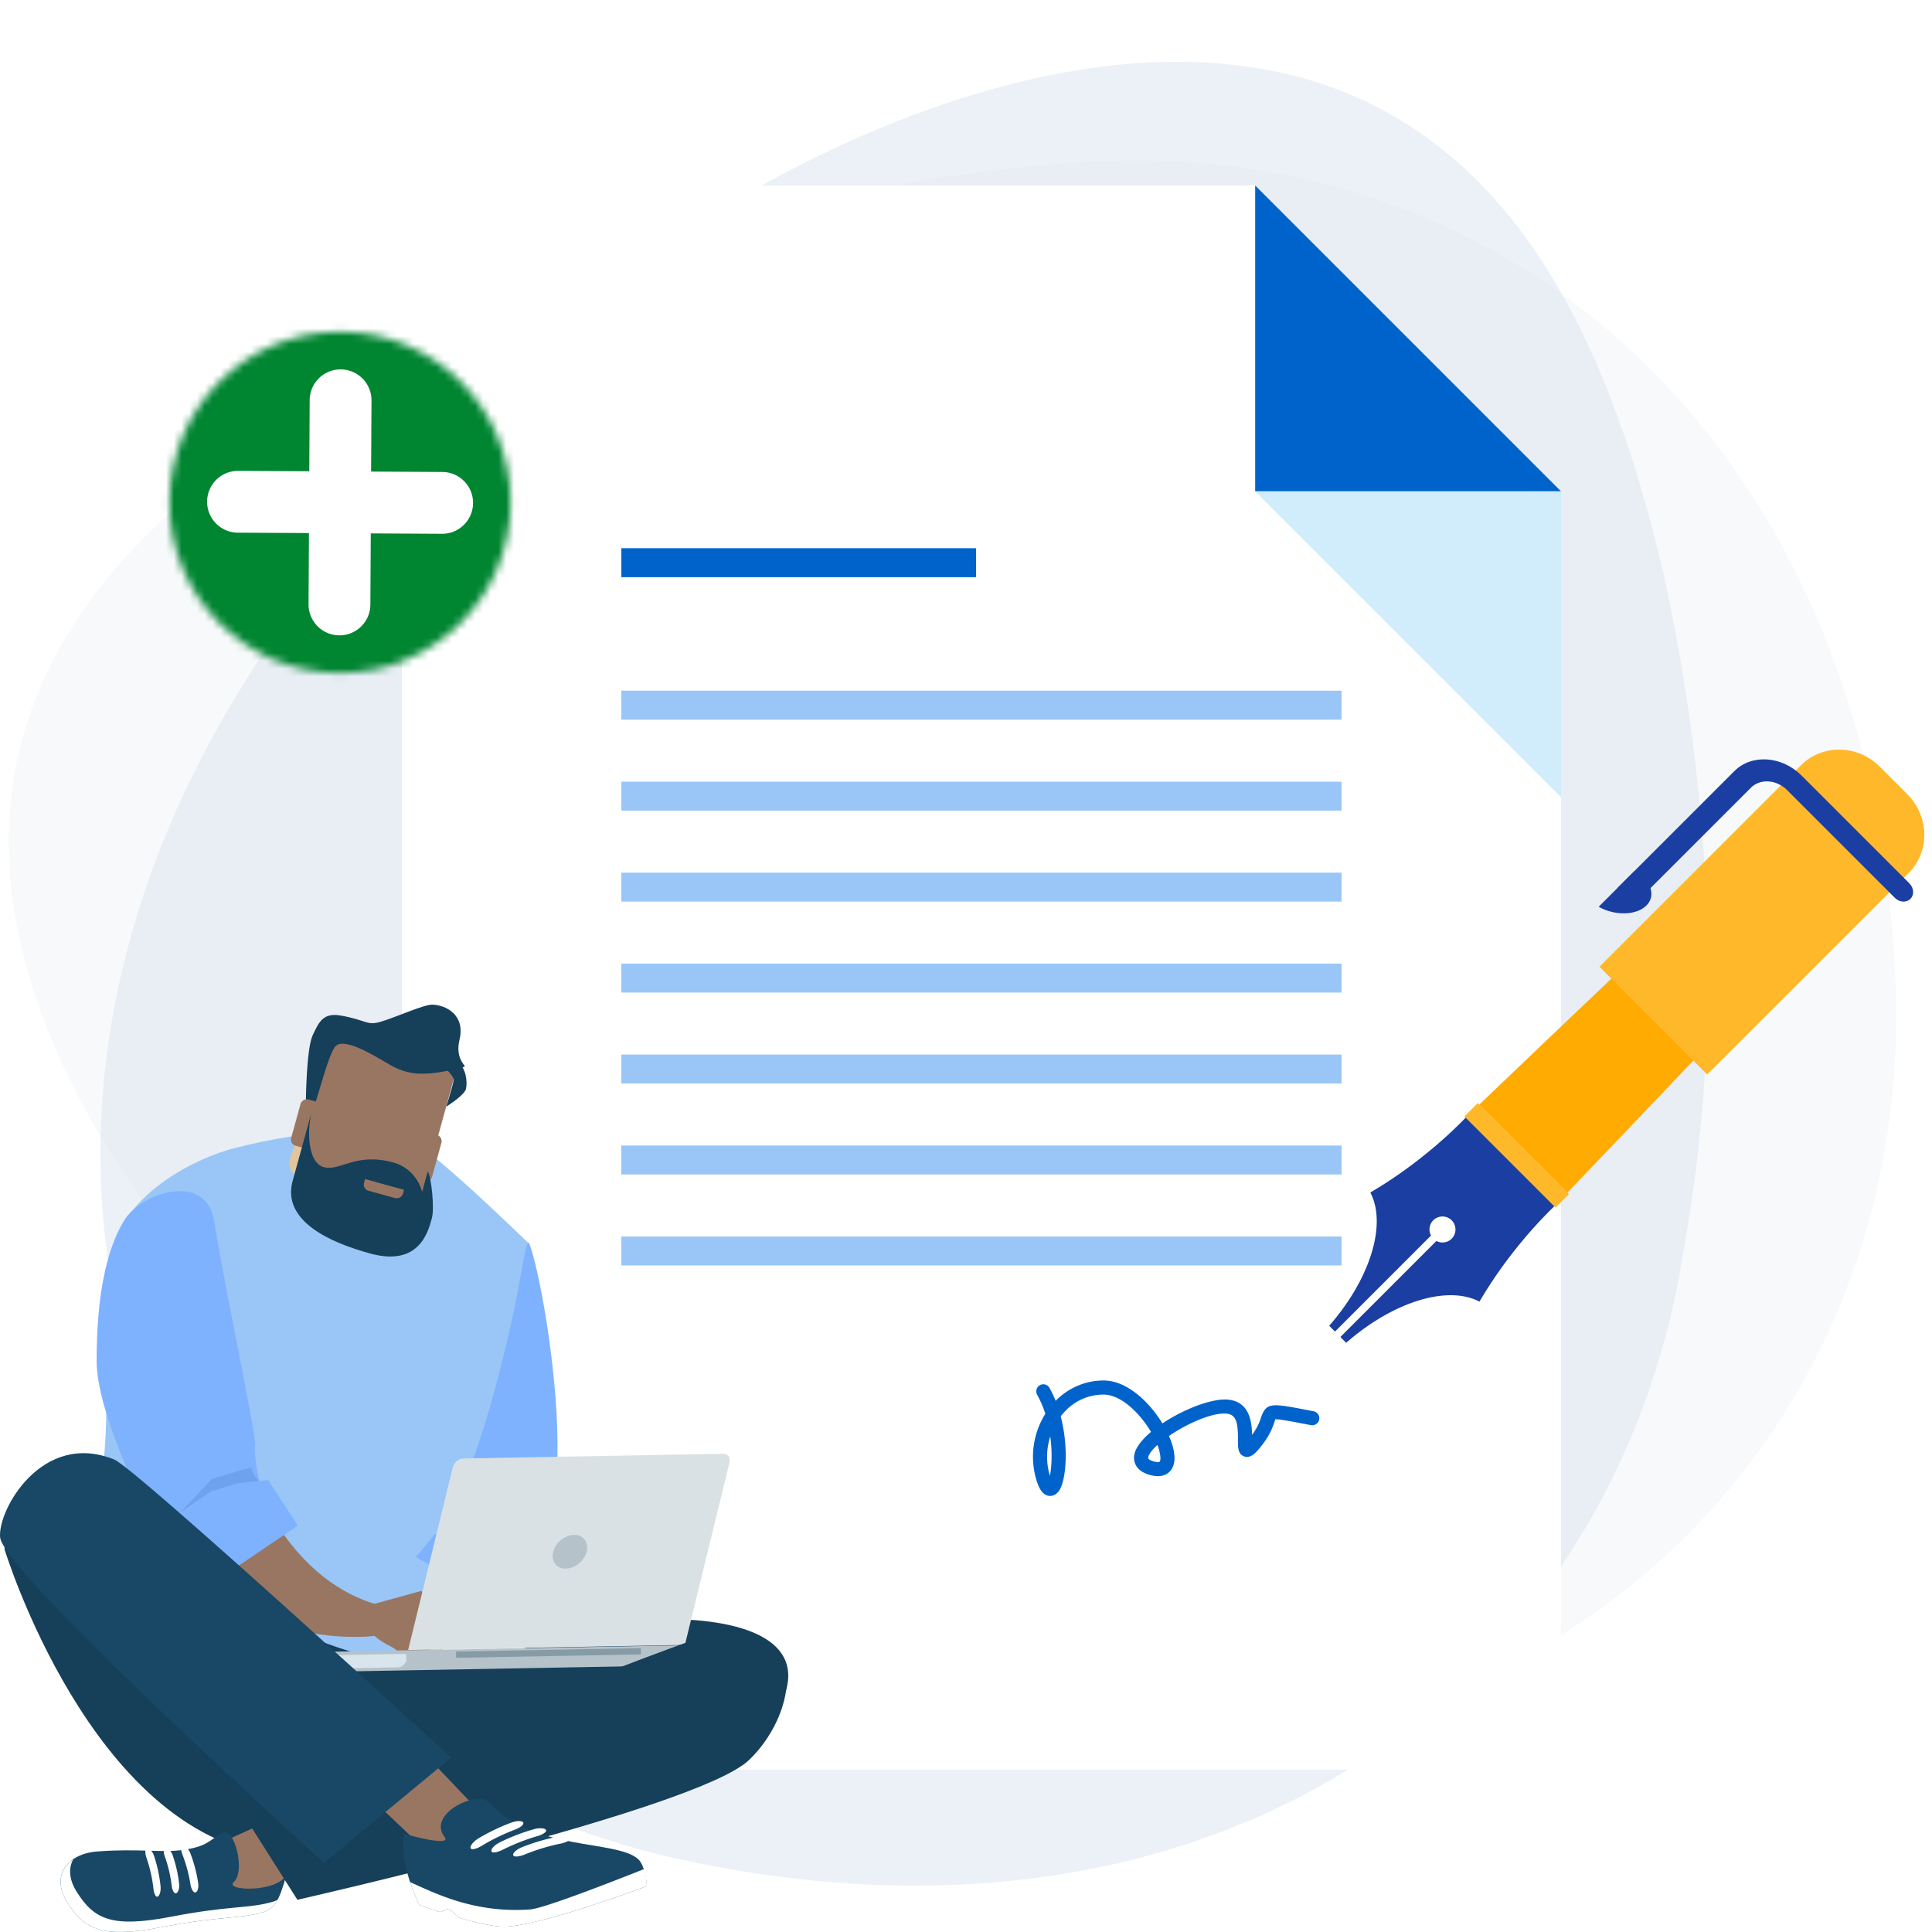
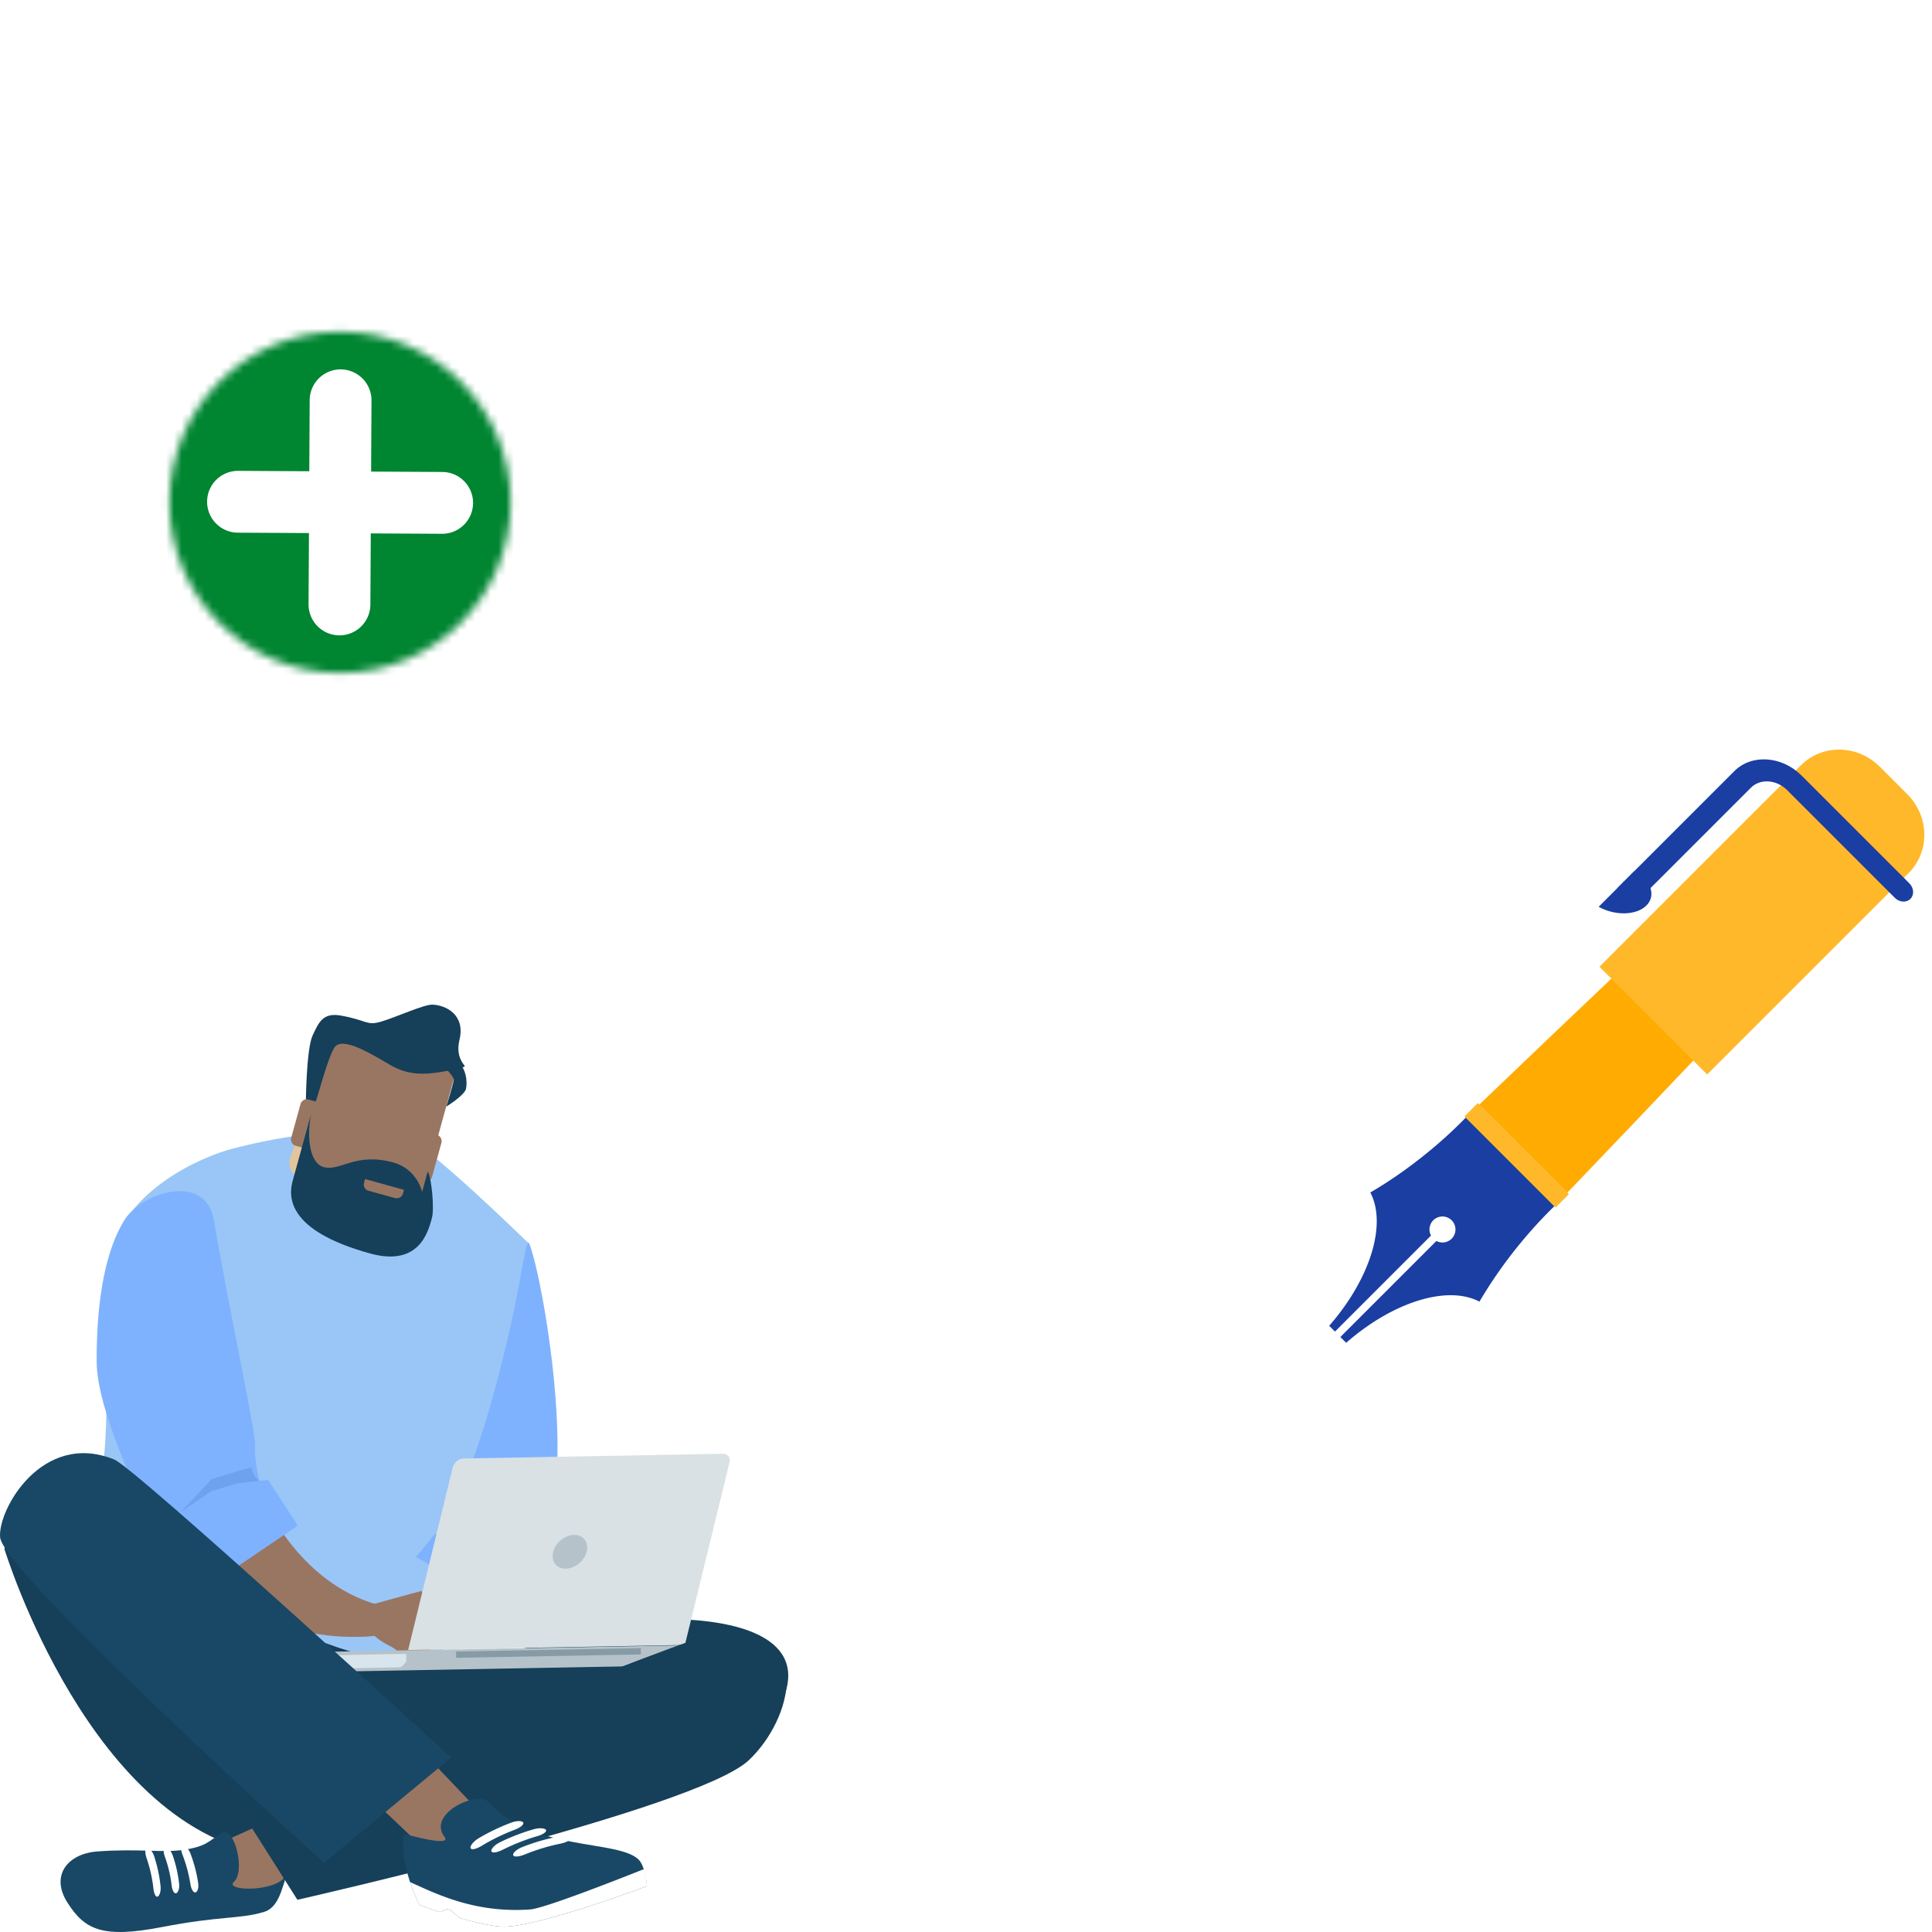
<svg xmlns="http://www.w3.org/2000/svg" width="250" height="250" fill="none">
  <g clip-path="url(#clip0_190_14976)">
    <g clip-path="url(#clip1_190_14976)">
      <path opacity=".73" d="M32.208 87.416C52.139 54.215 82.64 30.57 110.161 18.182c27.947-12.46 52.986-13.663 71.074-2.62 18.3 11.115 27.947 32.706 34.047 58.828 5.746 26.123 8.015 56.776 2.766 86.225-8.582 58.12-60.221 94.437-128.316 80.349-67.81-13.875-100.156-86.508-57.526-153.548z" fill="#E3ECF2" />
      <path opacity=".24" d="M111.344 220.16c-37.324-10.652-68.13-34.002-87.26-57.393-19.308-23.785-26.96-47.679-20.948-68.032C9.162 74.157 27.578 59.227 51.302 46.55c23.816-12.335 52.921-22.486 82.807-25.055 58.524-6.788 107.079 33.708 111.072 103.197 4.126 69.158-57.853 119.281-133.837 95.468z" fill="#DCE7EE" />
    </g>
    <g clip-path="url(#clip2_190_14976)" filter="url(#filter0_d_190_14976)">
      <path d="M200 227V61.582L160.419 22H50v205h150z" fill="#fff" />
      <path d="M160.419 61.582H200L160.419 22v39.582z" fill="#0063CB" />
      <path d="M200 61.582h-39.581L200 101.16V61.582z" fill="#D1ECFB" />
      <path d="M124.306 68.94H78.402v3.749h45.904V68.94z" fill="#0063CB" />
      <path d="M171.595 87.376H78.402v3.748h93.193v-3.748zM171.595 99.147H78.402v3.744h93.193v-3.744zM171.595 110.921H78.402v3.741h93.193v-3.741zM171.595 122.687H78.402v3.751h93.193v-3.751zM171.595 134.459H78.402v3.744h93.193v-3.744zM171.595 146.232H78.402v3.744h93.193v-3.744zM171.595 158.004H78.402v3.744h93.193v-3.744z" fill="#99C6F6" />
      <path d="M133.893 191.577c-.08 0-.148-.008-.199-.017-.931-.157-1.362-1.266-1.632-2.214a10.452 10.452 0 0 1 1.203-8.397 13.204 13.204 0 0 0-1.055-2.461.916.916 0 0 1 .348-1.246.921.921 0 0 1 1.246.349c.301.537.564 1.096.794 1.669 1.666-1.681 3.869-2.626 6.2-2.626 3.008 0 5.811 2.715 7.43 5.257l.185.299c2.809-1.881 6.55-3.319 8.593-3.068 2.687.322 2.986 2.884 3.011 4.552a7.468 7.468 0 0 0 1.157-2.235c.686-1.995 1.382-1.864 5.885-.999l.918.176a.916.916 0 0 1 .728 1.07.921.921 0 0 1-1.07.728l-.921-.178c-1.986-.379-3.435-.651-3.745-.562.068.023-.009.195-.067.361-.228.66-.572 1.66-1.647 3.029-.736.938-1.418 1.691-2.247 1.397-.83-.288-.824-1.171-.819-2.194.013-2.097-.201-3.188-1.402-3.332-1.846-.217-5.16 1.265-7.525 2.881.732 1.662 1.043 3.371.264 4.414-.324.434-1.109 1.089-2.748.625-2.218-.638-2.086-2.189-1.992-2.649.187-.925 1.004-1.947 2.154-2.918a23.778 23.778 0 0 0-.256-.415c-1.298-2.038-3.617-4.414-5.889-4.414-2.18 0-4.145.999-5.54 2.814 1.073 4.099.685 8.356-.225 9.646-.386.548-.847.653-1.142.653l.005.005zm.013-7.707a8.61 8.61 0 0 0-.086 4.976c.013.042.025.087.036.128.226-1.102.331-3.006.05-5.104zm13.863 1.11c-.658.595-1.098 1.153-1.187 1.595-.019.092-.062.308.703.528.502.141.742.088.778.039.162-.215.151-.996-.294-2.162z" fill="#0063CB" />
    </g>
    <g clip-path="url(#clip3_190_14976)">
      <path d="M177.319 154.307c2.158 4.105.018 11.13-5.319 17.249l.744.75.075-.074 12.353-12.353a1.681 1.681 0 0 1 .29-1.974 1.689 1.689 0 0 1 2.383 0 1.688 1.688 0 0 1 0 2.382 1.683 1.683 0 0 1-1.974.294l-12.353 12.353-.074.075.75.747c6.12-5.343 13.146-7.481 17.244-5.323a58.671 58.671 0 0 1 5.222-7.465 58.49 58.49 0 0 1 6.234-6.533 51.548 51.548 0 0 1-6.228-5.347c-2.069-2.066-3.869-4.184-5.35-6.231a57.852 57.852 0 0 1-6.532 6.233c-2.503 2.049-5.034 3.801-7.465 5.217z" fill="#1A3EA1" />
      <path d="M233.611 122.044c7.135-7.143-2.768-17.041-9.907-9.902-12.25 11.751-20.048 19.055-32.296 30.804l11.396 11.396c11.75-12.248 19.053-20.047 30.807-32.298z" fill="#FFAB01" />
      <path d="M191.222 142.738l-1.731 1.731 11.791 11.793 1.731-1.731-11.791-11.793zM220.908 139.036l26.077-26.073c2.766-2.766 2.684-7.33-.18-10.194l-3.566-3.565c-2.866-2.865-7.431-2.946-10.195-.18l-26.074 26.073 13.938 13.939z" fill="#FFB829" />
      <path d="M211.519 112.689l-4.653 4.65c2.131 1.191 4.893 1.119 6.179-.167 1.285-1.284.601-3.291-1.526-4.483z" fill="#1A3EA1" />
      <path d="M209.589 116.76c-.591-.591-.652-1.493-.133-2.012l14.962-14.962c2.242-2.244 6.151-1.983 8.715.579l13.938 13.939c.592.593.65 1.492.133 2.011-.517.518-1.418.459-2.01-.134l-13.939-13.939c-1.38-1.38-3.484-1.518-4.692-.31L211.6 116.894c-.519.519-1.418.458-2.011-.134z" fill="#1A3EA1" />
    </g>
    <g clip-path="url(#clip4_190_14976)">
      <path d="M30.422 148.546c-4.92 1.237-13.987 5.648-15.885 13.188-2.849 11.324 2.852 27.947-6.175 44.206-2.88 5.185 49.861 12.151 49.861 12.151l10.175-57.216s-12.71-12.417-15.311-13.256c-5.386-1.729-12.837-1.546-22.665.927z" fill="#99C6F6" />
      <path d="M68.483 160.907c1.833 4.578 6.457 31.774 1.3 38.187-.594.739 2.676 1.896 2.085 5.276-.1.569-1.083 3.266-1.083 3.266l-4.218 1.097-12.737-7.25 2.444-2.97 1.151.023s1.088-1.011.787-2.265c-.299-1.247 2.921-3.276 7.792-24.386 1.434-6.21 2.075-11.983 2.48-10.978z" fill="#7EB2FF" />
      <path d="M63.556 197.805l-3.767-.832-1.525-.239c-.009 1.031-.838 1.802-.838 1.802l2.92.093 3.423.734 4.132 2.358-4.345-3.916z" fill="#DBDAC6" />
      <path d="M58.168 201.319s2.913-.031 5.392 1.492c1.893 1.164 3.627 3.693 1.893 5.059-1.735 1.373-4.41 2.649-4.41 2.649s-6.633.181-2.874-9.201v.001z" fill="#C4D1E1" />
      <path d="M65.442 207.969l-1.774-.378s-6.11-.556-6.977-.081c-.869.484-3.672 2.375-3.672 2.375l-.579.529s1.362.85 3.204-.434c1.841-1.289 1.996-.301 1.996-.301l-.312 1.631.025 2.078-.285.877s-.259.476-.057.649c.58.504 1.16.265 1.16.265l1.86-3.246.507 3.53s.25.481.833.604c.547.119.549-.028.549-.028l.422-.897c.043.186.142.436.37.616.46.36 1.105.313 1.105.313l-.171-3.716.76 1.886s.27.47.835.602c.615.146.783.194.783.194l-.583-7.066.001-.002z" fill="#E4EEF3" />
      <path d="M33.802 193.424s4.431 11.235 15.089 14.242c1.845.523 2.978 2.515 2.09 3.157-1.14.819-2.704.995-5.376.989-5.572-.015-13.153-1.748-18.398-6.825-7.768-7.514-10.21-10.93-9.423-14.712.78-3.781 16.018 3.149 16.018 3.149z" fill="#997662" />
      <path d="M16.049 157.951c-2.252 3.707-3.56 9.664-3.544 18.19.016 6.596 5.709 17.4 6.58 20.721.147.559.493 2.934.493 2.934l6.306 6.189 12.655-8.575-3.845-5.905-1.152.12s-.723-3.254-.53-4.528c.199-1.266-3.503-18.284-5.333-29.193-1.055-6.284-9.393-3.63-11.63.047z" fill="#7EB2FF" />
      <path d="M27.375 191.411l3.682-1.142 1.5-.371c.096 1.029.985 1.728.985 1.728l-2.9.334-3.35 1.024-3.92 2.695 4.003-4.268z" fill="#6EA2EE" />
      <path d="M48.08 207.632l6.444-1.767s1.824 2.452 1.478 3.059c-.347.61.008 4.235.008 4.235l-3.125 2.651-2.541-.842s-.175-1.105.696-1.215c.865-.112-.589-.739-1.047-.999-.455-.261-4.19-2.187-1.914-5.122z" fill="#997662" />
      <path d="M37.554 149.864l4.564-13.026a1.961 1.961 0 0 1 2.497-1.202l7.392 2.591a1.963 1.963 0 0 1 1.202 2.5l-4.564 13.026a1.961 1.961 0 0 1-2.498 1.202l-7.391-2.591a1.962 1.962 0 0 1-1.202-2.5z" fill="#E2C59C" />
      <path d="M54.163 156.165a2.544 2.544 0 0 1-3.127 1.775l-11.035-3.041a2.544 2.544 0 0 1-1.773-3.129l4.503-16.345a2.54 2.54 0 0 1 3.126-1.772l11.03 3.037a2.546 2.546 0 0 1 1.777 3.128l-4.501 16.347z" fill="#997662" />
      <path d="M57.752 143.192s1.92-1.172 2.458-2.068c.27-.453.306-2.445-.722-3.497-1.028-1.053-2.418-.006-2.418-.006s1.66 1.63 1.647 2.068c-.01.433-.965 3.503-.965 3.503z" fill="#163F59" />
      <path d="M39.58 142.471s.062-6.743.875-8.495c.816-1.754 1.37-2.977 3.676-2.558 3.444.62 3.29 1.346 5.208.774 1.913-.572 5.53-2.224 6.607-2.192 1.799.057 4.282 1.348 3.513 4.545-.57 2.354.747 3.335.68 3.41-.207.249-.897.349-2.115.586-3.485.692-5.408.492-7.587-.769-2.181-1.261-6.188-3.796-7.177-2.2-.991 1.595-2.25 6.966-2.566 7.319-.318.352-.788 0-1.114-.421v.001z" fill="#163F59" />
      <path d="M41.704 148.333a.845.845 0 0 1-1.043.59l-2.384-.657a.842.842 0 0 1-.592-1.04l1.2-4.359a.848.848 0 0 1 1.046-.592l2.382.657c.45.122.714.593.59 1.042l-1.2 4.359zM55.916 152.249a.848.848 0 0 1-1.042.594l-2.382-.657a.85.85 0 0 1-.593-1.043l1.202-4.36a.847.847 0 0 1 1.04-.592l2.385.658a.848.848 0 0 1 .592 1.042l-1.202 4.358z" fill="#997662" />
      <path d="M40.244 144.195s-1.777 6.434-2.366 8.583c-.532 1.939-.934 6.407 10.022 9.424 6.483 1.789 7.558-3.044 7.992-4.608.327-1.194-.037-5.137-.534-6.01-.017-.028-.732 2.657-.732 2.657s-.634-2.96-3.72-3.812c-4.974-1.368-6.9 1.23-9.083.577-1.672-.508-2.184-3.608-1.58-6.81v-.001z" fill="#163F59" />
      <path d="M47.7 154.09l3.405.936a.844.844 0 0 0 1.04-.591l.131-.475-5.037-1.391-.13.478a.844.844 0 0 0 .591 1.043z" fill="#997662" />
      <path d="M101.513 219.368c-1.569 4.342-29.09 20.32-38.314 19.378l-27.796 1.325C11.763 237.185.579 200.45.579 200.45c.943-9.222 24.23 4.149 32.528 8.288 13.148 6.564 21.458 6.894 21.458 6.894 8.793.902 18.985-5.884 30.086-6.121 12.194-.259 19.337 3.012 16.862 9.857z" fill="#163F59" />
      <path d="M41.04 214.957c-.005-.015-.014-.024-.02-.039v-1.157l47.844-.871.02 1.156s.008.025 0 .036l-.118.219c-.594 1.014-1.697 1.215-2.959 1.238l-41.635.757c-1.264.026-2.37-.134-3.001-1.127l-.13-.212z" fill="#B6C2C9" />
      <path d="M52.575 214.937s.006.025 0 .033l-.113.179a1.994 1.994 0 0 1-.69.601l-7.275.132c-1.216.022-2.277-.101-2.886-.903l-.12-.172a.37.37 0 0 0-.02-.032l.002-.565 11.085-.204.018.93-.001.001z" fill="#D8E5ED" />
      <path d="M82.918 213.269l-23.905.435.015.814 23.905-.436-.015-.813z" fill="#879BA6" />
      <path d="M52.815 213.508l5.775-23.633c.155-.619.776-1.133 1.4-1.146l33.563-.612c.621-.012.999.482.85 1.107l-5.776 23.629-35.812.655z" fill="#D9E1E4" />
      <path d="M71.575 200.839c-.298 1.206.44 2.169 1.64 2.145 1.199-.018 2.413-1.016 2.705-2.223.295-1.205-.437-2.169-1.638-2.145-1.2.02-2.414 1.016-2.707 2.223z" fill="#B6C2C9" />
      <path d="M31.154 246.192c3.312.566 5.837-3.282 5.837-3.282l8.551-6.733-1.808-4.557-16.657 7.49s.764 6.516 4.077 7.082z" fill="#997662" />
      <path d="M37.004 242.653s.008.398-.63 2.155c-.64 1.753-1.423 2.364-2.248 2.608-3.193.941-5.492.464-13.175 1.948-7.68 1.479-9.982.365-12.232-3.178-2.247-3.541.085-6.317 3.833-6.605 5.42-.411 8.438.21 11.262-.222 2.959-.452 3.146-1.111 4.875-2.174 1.626-1 3.119 4.944 1.583 6.325-1.355 1.209 5.58 1.395 6.73-.857h.002z" fill="#194866" />
-       <path d="M35.359 246.07c-3.196.94-5.497.463-13.176 1.946-7.682 1.481-9.986.363-12.234-3.175-1.04-1.641-1.092-3.103-.483-4.243-1.688 1.163-2.266 3.196-.747 5.588 2.25 3.543 4.55 4.656 12.232 3.178 7.682-1.484 9.982-1.008 13.175-1.948.64-.187 1.246-.605 1.786-1.582-.18.102-.365.181-.553.237v-.001z" fill="#fff" />
      <path d="M36.992 242.759c.012-.076.012-.106.012-.106-.021.04-.052.076-.076.116.02-.003.043-.01.065-.011v.001z" fill="#997662" />
      <path d="M20.398 245.419c-.248.089-.467-.372-.543-1.027a18.512 18.512 0 0 0-.888-3.959c-.226-.648-.217-1.221.051-1.295.273-.071.702.39.917 1.025.425 1.292.706 2.606.84 3.915.064.647-.13 1.246-.378 1.341h.001zM22.78 244.987c-.263.053-.497-.404-.568-1.014a16.867 16.867 0 0 0-.88-3.724c-.216-.612-.202-1.139.083-1.175.285-.032.731.422.937 1.03.423 1.224.698 2.46.827 3.684.063.604-.144 1.139-.4 1.198v.001zM25.273 244.877c-.268.035-.532-.446-.634-1.083a18.911 18.911 0 0 0-1.04-3.84c-.242-.63-.243-1.163.058-1.177.295-.016.765.481 1.003 1.104.474 1.27.802 2.543.986 3.806.09.622-.099 1.156-.374 1.19h.001z" fill="#fff" />
      <path d="M31.738 235.193s58.791-24.174 62.152-24.207c11.357-.109 8.751 11.385 2.996 16.795-6.788 6.379-58.403 18.051-58.403 18.051l-6.745-10.639z" fill="#163F59" />
      <path d="M55.06 239.395l-16.048-15.221 6.838-6.775 17.524 18.424-8.314 3.572z" fill="#997662" />
      <path d="M58.385 227.428s-40.844-37.445-43.597-38.565C5.463 185.078-.315 195.376.014 198.934c.424 4.611 41.922 42.116 41.922 42.116l16.45-13.622zM82.59 240.583c.953.883 1.118 3.479 1.118 3.479s-13.631 5.157-18.418 5.249c-1.242.025-3.485-.475-5.624-1.067-.366-.103-1.196-1.036-1.544-1.14-.655-.193-.801.444-1.363.264-1.45-.467-2.487-.854-2.523-.929-2.88-6.121-1.908-9.138-1.908-9.138s6.264 1.795 5.192.393c-2.294-3 4.268-6.068 5.73-4.471 5.835 6.39 16.574 4.805 19.34 7.36z" fill="#194866" />
      <path d="M83.348 241.856c-4.19 1.664-12.997 5.104-14.748 5.225-7.172.511-12.183-2.039-15.535-3.539.295.87.67 1.834 1.17 2.896.037.076 1.073.463 2.523.929.562.18.708-.457 1.363-.264.348.104 1.178 1.037 1.544 1.14 2.14.592 4.383 1.093 5.624 1.067 4.787-.092 18.418-5.249 18.418-5.249s-.035-1.181-.36-2.206l.001.001zM73.713 237.887c.126.233-.407.515-1.17.676a25.648 25.648 0 0 0-4.606 1.394c-.747.305-1.423.373-1.527.113-.1-.262.413-.758 1.147-1.049a25.8 25.8 0 0 1 4.554-1.342c.755-.148 1.473-.033 1.602.208zM70.656 236.804c.114.243-.408.585-1.151.799a26.446 26.446 0 0 0-4.446 1.751c-.719.361-1.371.471-1.466.2-.093-.27.396-.819 1.107-1.167a26.328 26.328 0 0 1 4.406-1.694c.739-.204 1.431-.128 1.55.111zM67.71 235.855c.11.252-.395.646-1.122.92a26.377 26.377 0 0 0-4.285 2.088c-.691.413-1.319.56-1.407.272-.09-.279.38-.879 1.062-1.278a26.047 26.047 0 0 1 4.257-2.028c.717-.265 1.39-.229 1.496.025v.001z" fill="#fff" />
    </g>
    <mask id="mask0_190_14976" style="mask-type:luminance" maskUnits="userSpaceOnUse" x="21" y="42" width="46" height="46">
      <path d="M44 87.075c12.192 0 22.075-9.883 22.075-22.075S56.192 42.925 44 42.925 21.925 52.808 21.925 65 31.808 87.075 44 87.075z" fill="#fff" />
    </mask>
    <g mask="url(#mask0_190_14976)">
      <path d="M69 40H19v50h50V40z" fill="#008531" />
      <path d="M69 90V71.1L46.875 48.975l-4.629 13.896L28.05 67.8 50.25 90H69z" fill="#008531" />
      <path d="M57.236 61.073l-9.214-.051.05-9.185v-.015a4 4 0 1 0-8-.044v.015l-.05 9.185-9.185-.05h-.015a4 4 0 0 0-.044 8h.015l9.185.05-.051 9.214a4 4 0 0 0 8 .044l.051-9.214 9.214.051a4 4 0 0 0 .044-8z" fill="#fff" />
    </g>
  </g>
  <defs>
    <filter id="filter0_d_190_14976" x="49" y="21" width="156" height="211" filterUnits="userSpaceOnUse" color-interpolation-filters="sRGB">
      <feFlood flood-opacity="0" result="BackgroundImageFix" />
      <feColorMatrix in="SourceAlpha" values="0 0 0 0 0 0 0 0 0 0 0 0 0 0 0 0 0 0 127 0" result="hardAlpha" />
      <feOffset dx="2" dy="2" />
      <feGaussianBlur stdDeviation="1.5" />
      <feComposite in2="hardAlpha" operator="out" />
      <feColorMatrix values="0 0 0 0 0 0 0 0 0 0 0 0 0 0 0 0 0 0 0.1 0" />
      <feBlend in2="BackgroundImageFix" result="effect1_dropShadow_190_14976" />
      <feBlend in="SourceGraphic" in2="effect1_dropShadow_190_14976" result="shape" />
    </filter>
    <clipPath id="clip0_190_14976">
      <path fill="#fff" d="M0 0h250v250H0z" />
    </clipPath>
    <clipPath id="clip1_190_14976">
-       <path fill="#fff" transform="matrix(0 -1 -1 0 250 250)" d="M0 0h250v250H0z" />
-     </clipPath>
+       </clipPath>
    <clipPath id="clip2_190_14976">
-       <path fill="#fff" transform="translate(50 22)" d="M0 0h150v205H0z" />
-     </clipPath>
+       </clipPath>
    <clipPath id="clip3_190_14976">
      <path fill="#fff" transform="translate(172 97)" d="M0 0h77.008v76.754H0z" />
    </clipPath>
    <clipPath id="clip4_190_14976">
      <path fill="#fff" transform="translate(0 130)" d="M0 0h102v120H0z" />
    </clipPath>
  </defs>
</svg>